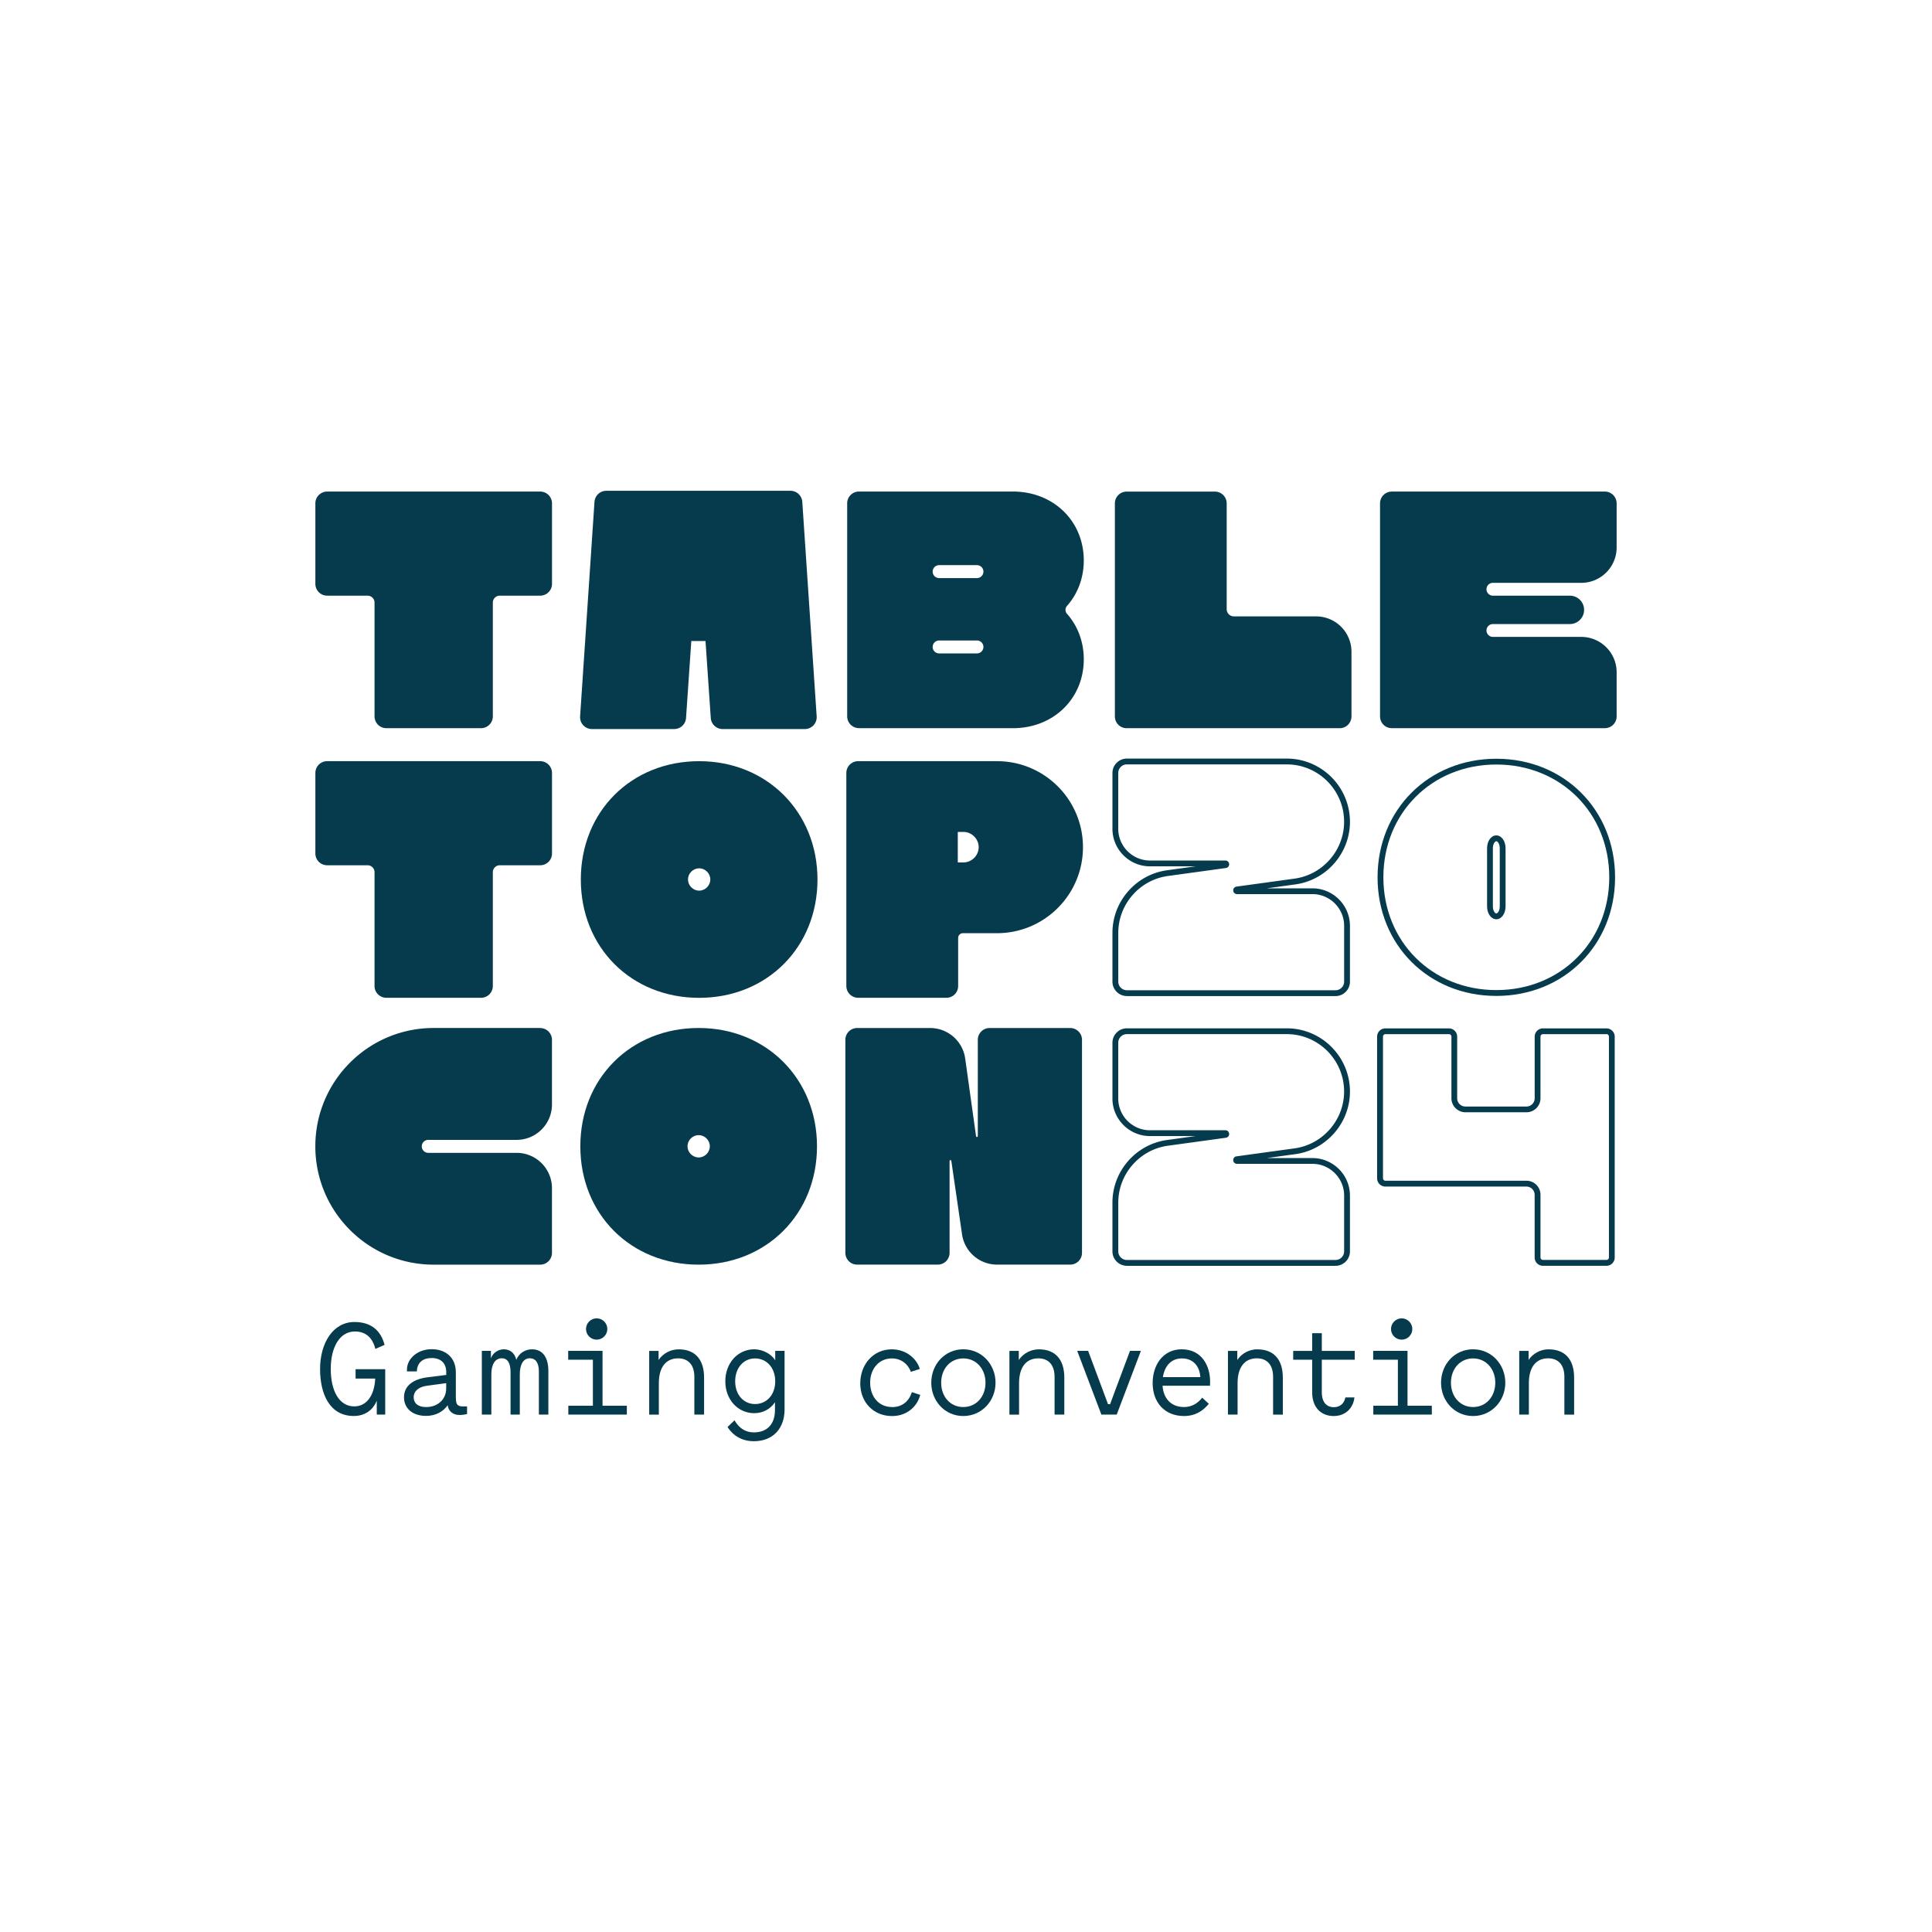
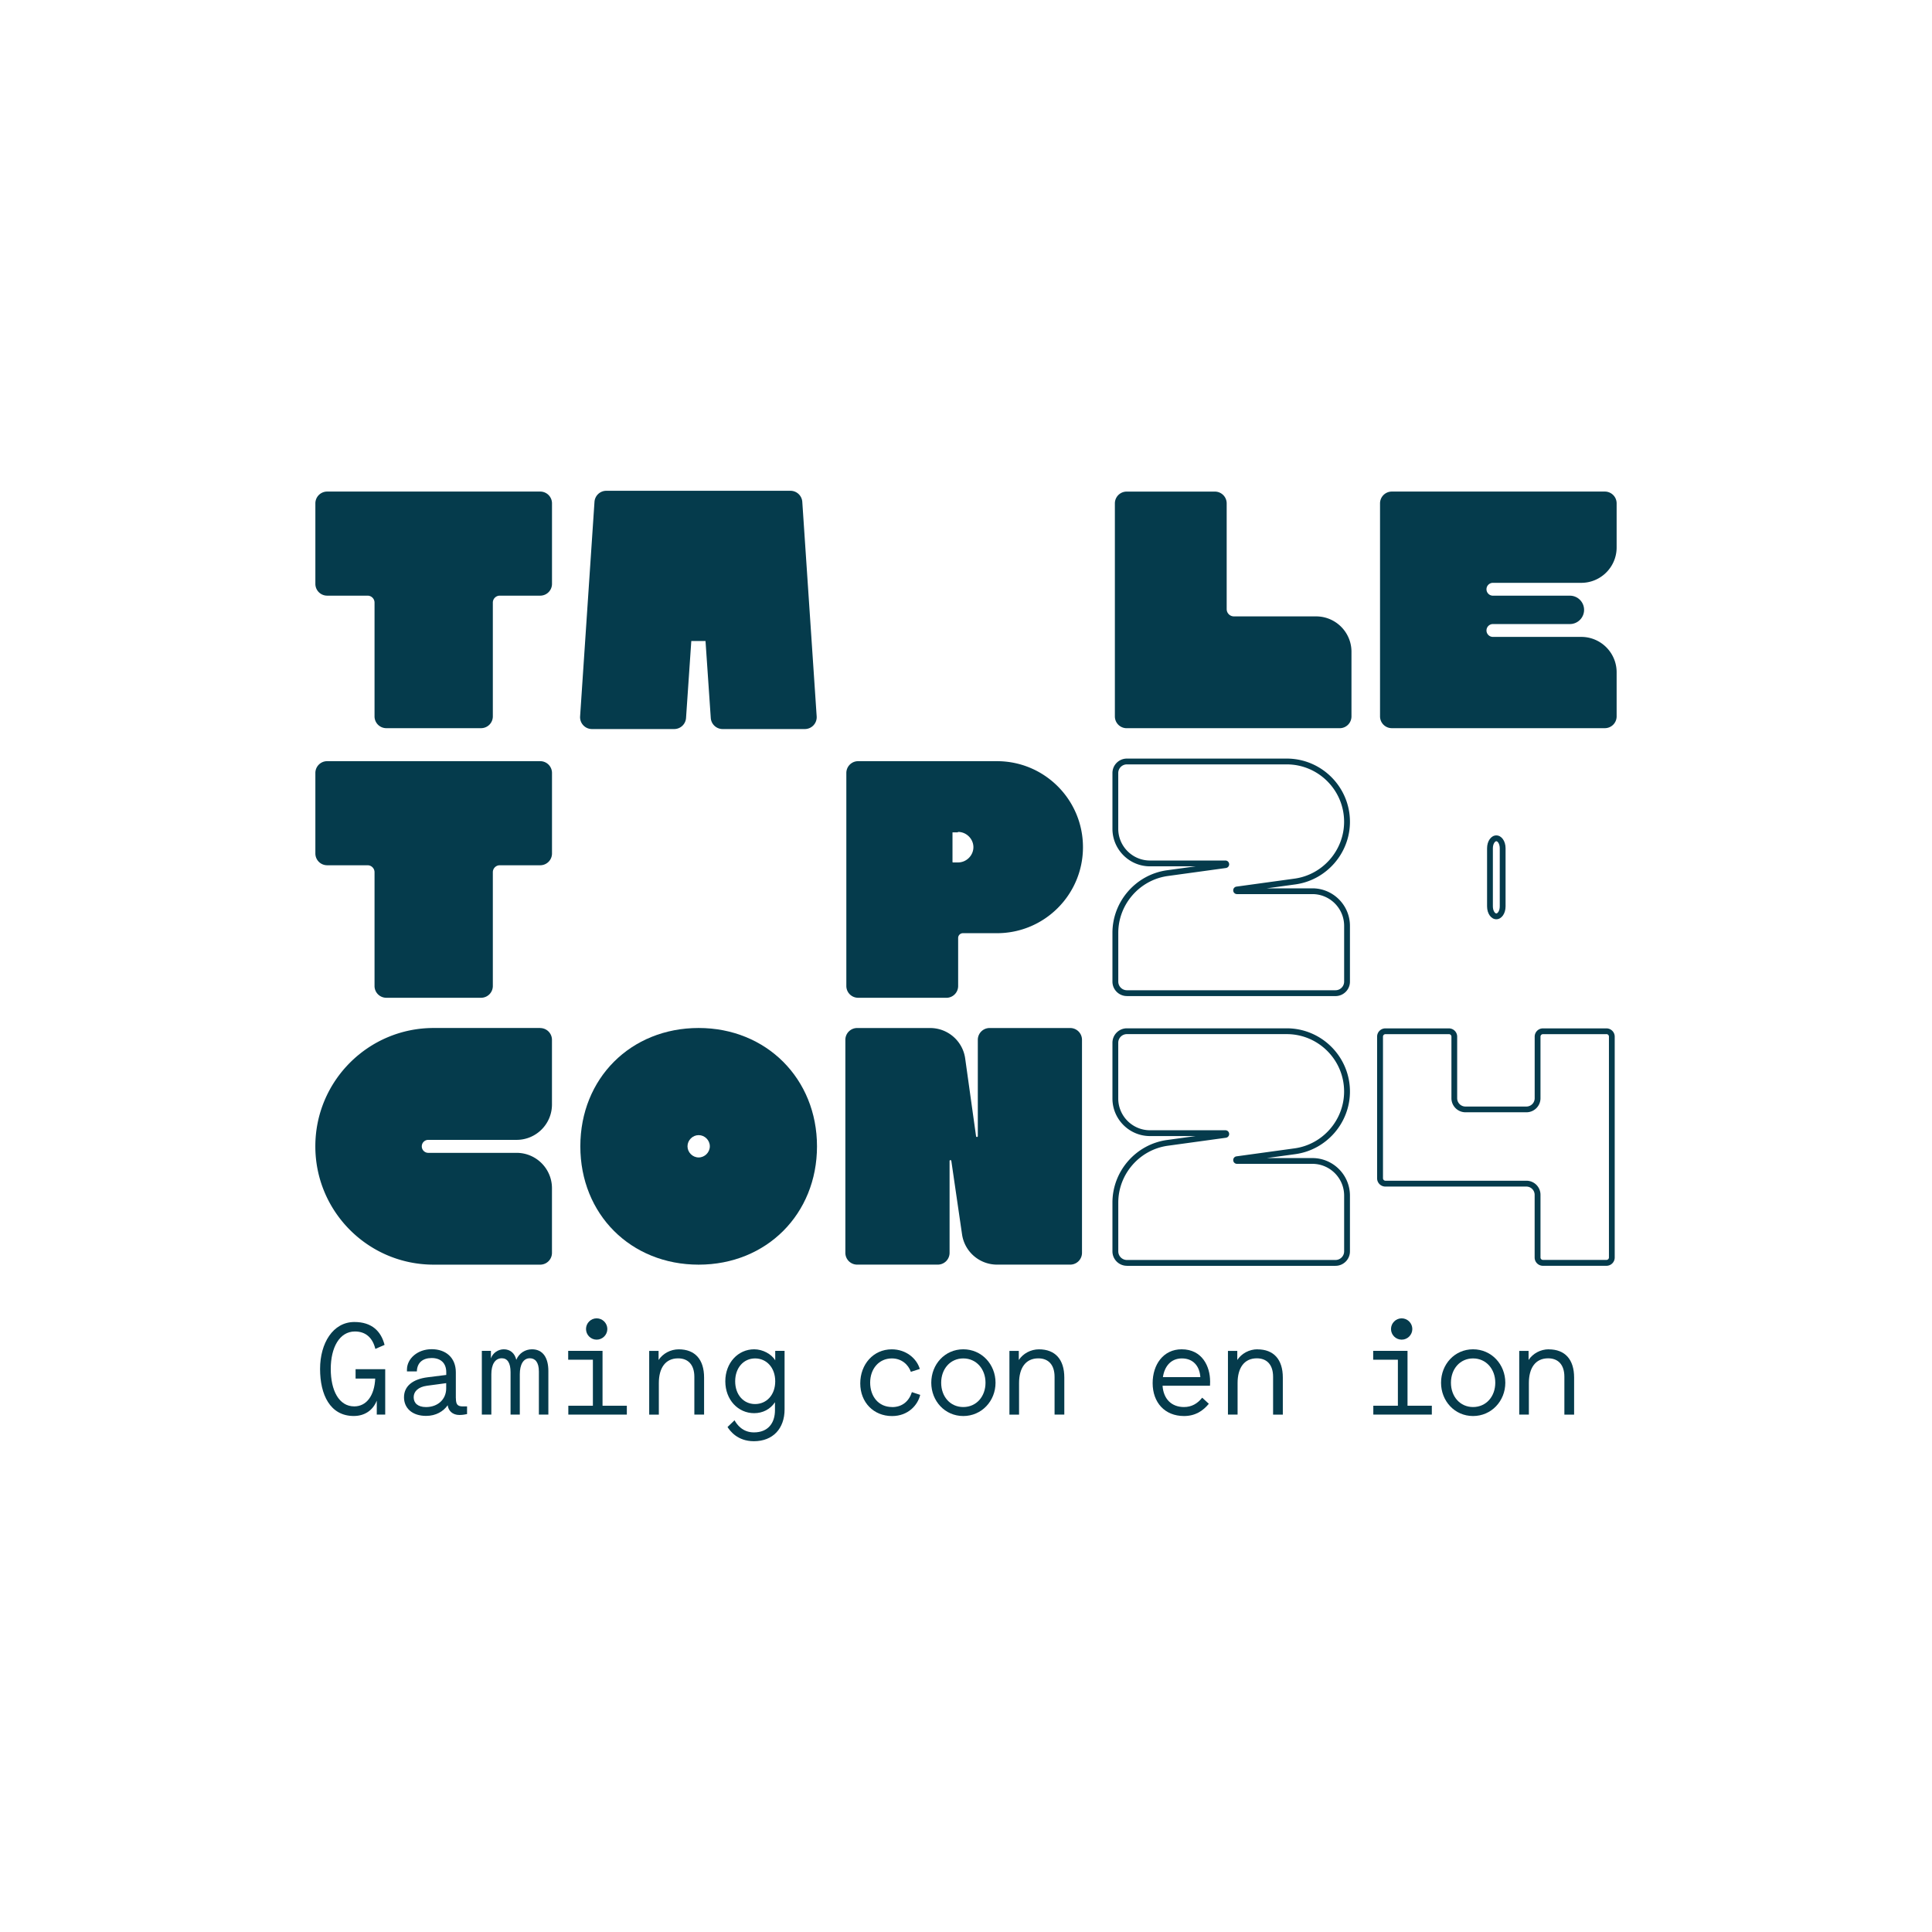
<svg xmlns="http://www.w3.org/2000/svg" data-bbox="97.16 151.22 400.95 292.84" viewBox="0 0 595.28 595.28" data-type="color">
  <g>
    <path d="M459.99 179.58h27.22c6.02 0 10.9-4.88 10.9-10.9v-13.59a3.63 3.63 0 0 0-3.63-3.63h-65.64a3.63 3.63 0 0 0-3.63 3.63v65.64a3.63 3.63 0 0 0 3.63 3.63h65.64a3.63 3.63 0 0 0 3.63-3.63v-13.59c0-6.02-4.88-10.9-10.9-10.9h-27.22c-1.09 0-1.98-.89-1.98-1.98s.89-1.98 1.98-1.98h23.72c2.42 0 4.37-1.96 4.37-4.37 0-2.42-1.96-4.37-4.37-4.37h-23.72c-1.09 0-1.98-.89-1.98-1.98s.89-1.98 1.98-1.98Z" fill="#053b4c" data-color="1" />
    <path d="M347.14 224.37h65.64a3.63 3.63 0 0 0 3.63-3.63v-19.92c0-6.02-4.88-10.9-10.9-10.9H380.2c-1.24 0-2.24-1-2.24-2.24V155.1a3.63 3.63 0 0 0-3.63-3.63h-27.19a3.63 3.63 0 0 0-3.63 3.63v65.64a3.63 3.63 0 0 0 3.63 3.63Z" fill="#053b4c" data-color="1" />
    <path d="M182.4 224.63h25.33a3.66 3.66 0 0 0 3.65-3.41l1.62-23.71h4.38l1.62 23.71a3.66 3.66 0 0 0 3.65 3.41h25.33c2.12 0 3.79-1.79 3.65-3.9l-4.43-66.1a3.66 3.66 0 0 0-3.65-3.41h-56.73c-1.93 0-3.52 1.49-3.65 3.41l-4.43 66.1a3.656 3.656 0 0 0 3.65 3.9Z" fill="#053b4c" data-color="1" />
    <path d="M166.44 151.46H100.8a3.63 3.63 0 0 0-3.63 3.63v24.81a3.63 3.63 0 0 0 3.63 3.63h12.46c1.18 0 2.14.96 2.14 2.14v35.06a3.63 3.63 0 0 0 3.63 3.63h29.19a3.63 3.63 0 0 0 3.63-3.63v-35.06c0-1.18.96-2.14 2.14-2.14h12.46a3.63 3.63 0 0 0 3.63-3.63v-24.81a3.63 3.63 0 0 0-3.63-3.63Z" fill="#053b4c" data-color="1" />
-     <path d="M264.66 224.37h47.41c12.49 0 21.86-9.06 21.86-21.25 0-5.41-1.9-10.33-5.17-13.99-.62-.7-.62-1.74 0-2.44 3.26-3.66 5.17-8.57 5.17-13.99 0-12.19-9.37-21.25-21.86-21.25h-47.41a3.63 3.63 0 0 0-3.63 3.63v65.64a3.63 3.63 0 0 0 3.63 3.63Zm24.71-50.24h11.64c1.11 0 2 .89 2 1.99s-.9 2-2 2h-11.64c-1.11 0-2-.89-2-2s.9-1.99 2-1.99Zm0 23.21h11.64c1.11 0 2 .89 2 1.99s-.9 2-2 2h-11.64c-1.11 0-2-.89-2-2s.9-1.99 2-1.99Z" fill="#053b4c" data-color="1" />
    <path d="M264.11 389.65h24.84a3.63 3.63 0 0 0 3.63-3.63v-28.29c0-.34.49-.37.54-.04l3.3 22.63c.78 5.36 5.37 9.33 10.79 9.33h22.54a3.63 3.63 0 0 0 3.63-3.63v-65.64a3.63 3.63 0 0 0-3.63-3.63h-24.84a3.63 3.63 0 0 0-3.63 3.63v29.67c0 .34-.5.37-.54.04l-3.35-23.95c-.75-5.39-5.36-9.39-10.8-9.39H264.1a3.63 3.63 0 0 0-3.63 3.63v65.64a3.63 3.63 0 0 0 3.63 3.63Z" fill="#053b4c" data-color="1" />
    <path d="M215.27 316.74c-20.93 0-36.46 15.53-36.46 36.46s15.53 36.46 36.46 36.46 36.46-15.62 36.46-36.46-15.62-36.46-36.46-36.46Zm0 39.89c-1.87 0-3.44-1.57-3.44-3.44s1.57-3.44 3.44-3.44 3.44 1.57 3.44 3.44-1.57 3.44-3.44 3.44Z" fill="#053b4c" data-color="1" />
    <path d="M166.44 316.74h-32.82c-20.13 0-36.46 16.32-36.46 36.46 0 20.13 16.32 36.46 36.46 36.46h32.82a3.63 3.63 0 0 0 3.63-3.63v-19.92c0-6.02-4.88-10.9-10.9-10.9h-27.21c-1.1 0-2-.89-2-2s.89-2 2-2h27.21c6.02 0 10.9-4.88 10.9-10.9v-19.92a3.63 3.63 0 0 0-3.63-3.63Z" fill="#053b4c" data-color="1" />
-     <path d="M215.42 234.53c-20.93 0-36.46 15.53-36.46 36.46s15.53 36.46 36.46 36.46 36.46-15.62 36.46-36.46-15.62-36.46-36.46-36.46Zm0 39.89c-1.87 0-3.44-1.57-3.44-3.44s1.57-3.44 3.44-3.44 3.44 1.57 3.44 3.44-1.57 3.44-3.44 3.44Z" fill="#053b4c" data-color="1" />
    <path d="M166.44 234.53H100.8a3.63 3.63 0 0 0-3.63 3.63v24.81a3.63 3.63 0 0 0 3.63 3.63h12.46c1.18 0 2.14.96 2.14 2.14v35.06a3.63 3.63 0 0 0 3.63 3.63h29.19a3.63 3.63 0 0 0 3.63-3.63v-35.06c0-1.18.96-2.14 2.14-2.14h12.46a3.63 3.63 0 0 0 3.63-3.63v-24.81a3.63 3.63 0 0 0-3.63-3.63Z" fill="#053b4c" data-color="1" />
-     <path d="M264.4 307.44h27.19a3.63 3.63 0 0 0 3.63-3.63V289c0-.81.66-1.47 1.47-1.47h10.49c14.63 0 26.5-11.86 26.5-26.5s-11.86-26.5-26.5-26.5H264.4a3.63 3.63 0 0 0-3.63 3.63v65.64a3.63 3.63 0 0 0 3.63 3.63Zm30.71-50.97c0-.08.06-.14.14-.14h1.63c2.54.02 4.67 2.16 4.67 4.7s-2.13 4.68-4.67 4.7-.01 0-.01 0h-1.62c-.08 0-.14-.06-.14-.14v-9.12Z" fill="#053b4c" data-color="1" />
+     <path d="M264.4 307.44h27.19a3.63 3.63 0 0 0 3.63-3.63V289c0-.81.66-1.47 1.47-1.47h10.49c14.63 0 26.5-11.86 26.5-26.5s-11.86-26.5-26.5-26.5H264.4a3.63 3.63 0 0 0-3.63 3.63v65.64a3.63 3.63 0 0 0 3.63 3.63Zm30.71-50.97c0-.08.06-.14.14-.14c2.54.02 4.67 2.16 4.67 4.7s-2.13 4.68-4.67 4.7-.01 0-.01 0h-1.62c-.08 0-.14-.06-.14-.14v-9.12Z" fill="#053b4c" data-color="1" />
    <path d="M477.19 415.74c-2.52 0-4.89 1.28-6.21 3.29v-2.8h-2.88v19.63h2.97v-9.73c0-4.61 2-7.61 5.93-7.61 3.12 0 5.01 2 5.01 5.69v11.66h3v-11.42c0-5.57-2.8-8.69-7.81-8.69Z" fill="#053b4c" data-color="1" />
    <path d="M109.56 424.76h6.05c-.24 5.29-2.72 8.57-6.45 8.57-4.77 0-7.25-4.97-7.25-11.54s2.68-11.54 7.45-11.54c3.45 0 5.49 2.08 6.29 5.37l2.84-1.24c-1.08-4.21-3.93-7.05-9.29-7.05-6.61 0-10.58 6.53-10.58 14.46s3.08 14.5 10.38 14.5c3.33 0 5.89-1.72 7.09-4.73v4.29h2.6v-13.98h-9.13v2.88Z" fill="#053b4c" data-color="1" />
    <path d="M140.45 430.81v-7.97c0-4.53-3.09-7.13-7.45-7.13s-7.61 2.92-7.61 6.29v.56h3.05c.08-2.72 1.84-4.13 4.57-4.13s4.49 1.52 4.49 4.37v.84l-5.73.72c-4.53.56-7.29 2.68-7.29 6.17 0 3.29 2.48 5.73 6.81 5.73 3.05 0 5.33-1.4 6.65-3.28.2 1.64 1.44 3 3.61 3 .92 0 1.88-.16 2.36-.28v-2.36h-1.28c-1.64 0-2.16-.6-2.16-2.52Zm-2.97-3.04c0 3.41-2.6 5.77-6.21 5.77-2.56 0-3.81-1.24-3.81-3.04s1.44-3.17 4.09-3.53l5.93-.8v1.6Z" fill="#053b4c" data-color="1" />
    <path d="M163.93 415.74c-2.12 0-4.01 1.2-4.85 3.24-.48-2.04-1.88-3.24-3.85-3.24-1.72 0-3.41 1.12-3.97 2.8v-2.32h-2.8v19.63h2.93v-12.42c0-2.93 1.08-4.93 3.24-4.93 1.72 0 2.68 1.44 2.68 4.29v13.06h2.85v-12.42c0-2.97 1.08-4.93 3.08-4.93 1.64 0 2.8 1.2 2.8 4.09v13.26h2.92v-13.42c0-3.97-1.6-6.69-5.05-6.69Z" fill="#053b4c" data-color="1" />
    <path d="M187.13 409.49c0-1.8-1.48-3.29-3.29-3.29s-3.28 1.48-3.28 3.29 1.48 3.28 3.28 3.28 3.29-1.48 3.29-3.28Z" fill="#053b4c" data-color="1" />
    <path fill="#053b4c" d="M175.11 433.13v2.73h18.03v-2.73h-7.49v-16.91h-10.58v2.73h7.61v14.18h-7.57z" data-color="1" />
    <path d="M213.94 424.2v11.66h3v-11.42c0-5.57-2.8-8.69-7.81-8.69-2.52 0-4.89 1.28-6.21 3.29v-2.8h-2.89v19.63H203v-9.73c0-4.61 2-7.61 5.93-7.61 3.12 0 5.01 2 5.01 5.69Z" fill="#053b4c" data-color="1" />
    <path d="M241.74 434.25v-18.03h-2.88v2.93c-1.16-1.96-3.85-3.41-6.49-3.41-4.97 0-8.89 4.17-8.89 9.86s3.93 9.82 8.89 9.82c2.64 0 4.97-1.2 6.41-3.37v2.44c0 3.97-2.12 6.85-6.49 6.85-3.52 0-5.25-2.44-5.97-3.73l-2.16 2.08c.76 1.16 3.04 4.37 8.13 4.37 5.85 0 9.45-3.89 9.45-9.82Zm-9.09-1.64c-3.53 0-6.13-2.85-6.13-7.01s2.6-7.05 6.13-7.05 6.21 2.84 6.21 7.05-2.68 7.01-6.21 7.01Z" fill="#053b4c" data-color="1" />
    <path d="M274.88 433.53c-4.29 0-6.77-3.37-6.77-7.53s2.64-7.45 6.69-7.45c3.04 0 5.09 1.96 5.85 4.13l2.76-.88c-.96-3.25-4.25-6.05-8.65-6.05-5.69 0-9.7 4.65-9.7 10.5s4.13 10.06 9.78 10.06c5.05 0 7.97-3.45 8.69-6.53l-2.56-.84c-.88 2.76-2.93 4.61-6.09 4.61Z" fill="#053b4c" data-color="1" />
    <path d="M306.74 426.04c0-5.65-4.25-10.3-9.94-10.3s-9.86 4.65-9.86 10.3 4.21 10.26 9.86 10.26 9.94-4.61 9.94-10.26Zm-16.75 0c0-4.25 2.8-7.49 6.81-7.49s6.85 3.25 6.85 7.49-2.8 7.49-6.85 7.49-6.81-3.24-6.81-7.49Z" fill="#053b4c" data-color="1" />
    <path d="M324.93 424.2v11.66h3v-11.42c0-5.57-2.8-8.69-7.81-8.69-2.52 0-4.89 1.28-6.21 3.29v-2.8h-2.89v19.63h2.97v-9.73c0-4.61 2-7.61 5.93-7.61 3.12 0 5.01 2 5.01 5.69Z" fill="#053b4c" data-color="1" />
-     <path d="m348.17 416.22-4.29 11.46-1.84 4.97h-.64c-.6-1.64-1.24-3.29-1.84-4.93l-4.29-11.5h-3.37l7.45 19.63h4.73l7.45-19.63h-3.37Z" fill="#053b4c" data-color="1" />
    <path d="M372.85 425.6c0-4.53-2.4-9.86-8.77-9.86-5.65 0-8.93 4.73-8.93 10.42 0 5.97 3.73 10.14 9.66 10.14 3.53 0 5.89-1.64 7.65-3.77l-2.04-1.88c-1.48 1.84-3.28 2.88-5.61 2.88-3.85 0-6.33-2.48-6.61-6.57h14.62c0-.28.04-.88.04-1.36Zm-14.54-1.28c.48-3.24 2.4-5.77 5.85-5.77s5.45 2.32 5.69 5.77h-11.54Z" fill="#053b4c" data-color="1" />
    <path d="M387.44 415.74c-2.52 0-4.89 1.28-6.21 3.29v-2.8h-2.88v19.63h2.97v-9.73c0-4.61 2-7.61 5.93-7.61 3.12 0 5.01 2 5.01 5.69v11.66h3v-11.42c0-5.57-2.8-8.69-7.81-8.69Z" fill="#053b4c" data-color="1" />
-     <path d="M417.33 430.57h-2.8c-.32 1.68-1.48 3.01-3.57 3.01-1.88 0-3.69-1.16-3.69-4.61v-10.02h10.14v-2.72h-10.14v-5.45h-2.97v5.45h-5.85v2.72h5.85v10.02c0 4.97 3 7.33 6.61 7.33 4.05 0 6.13-2.89 6.41-5.73Z" fill="#053b4c" data-color="1" />
    <path d="M435.16 409.49c0-1.8-1.48-3.29-3.28-3.29s-3.29 1.48-3.29 3.29 1.48 3.28 3.29 3.28 3.28-1.48 3.28-3.28Z" fill="#053b4c" data-color="1" />
    <path fill="#053b4c" d="M430.71 433.13h-7.57v2.73h18.03v-2.73h-7.49v-16.91H423.1v2.73h7.61v14.18z" data-color="1" />
    <path d="M463.81 426.04c0-5.65-4.25-10.3-9.94-10.3s-9.86 4.65-9.86 10.3 4.21 10.26 9.86 10.26 9.94-4.61 9.94-10.26Zm-9.94 7.49c-4.01 0-6.81-3.24-6.81-7.49s2.8-7.49 6.81-7.49 6.85 3.25 6.85 7.49-2.8 7.49-6.85 7.49Z" fill="#053b4c" data-color="1" />
    <path d="M347.22 306.91h64.27c2.46 0 4.45-2 4.45-4.45v-17.18c0-6.38-5.19-11.57-11.57-11.57h-14.05l8.8-1.21c9.59-1.32 16.82-9.61 16.82-19.29 0-10.74-8.74-19.48-19.48-19.48h-49.25c-2.46 0-4.45 2-4.45 4.45v17.18c0 6.38 5.19 11.57 11.57 11.57h14.05l-8.8 1.21c-9.59 1.32-16.82 9.61-16.82 19.29v15.02c0 2.46 2 4.45 4.45 4.45Zm-2.66-19.48c0-8.79 6.57-16.32 15.27-17.52l17.89-2.46a1.15 1.15 0 0 0 1-1.23c-.04-.62-.54-1.08-1.16-1.08h-23.23c-5.39 0-9.78-4.39-9.78-9.78v-17.18c0-1.47 1.19-2.66 2.66-2.66h49.25c9.75 0 17.68 7.93 17.68 17.68 0 8.79-6.57 16.32-15.27 17.52l-17.89 2.46c-.61.08-1.04.61-1 1.23.04.62.54 1.08 1.16 1.08h23.23c5.39 0 9.78 4.39 9.78 9.78v17.18c0 1.47-1.19 2.66-2.66 2.66h-64.27c-1.47 0-2.66-1.19-2.66-2.66v-15.02Z" fill="#053b4c" data-color="1" />
-     <path d="M461.04 306.86c20.86 0 36.59-15.71 36.59-36.54s-15.73-36.54-36.59-36.54-36.59 15.71-36.59 36.54 15.73 36.54 36.59 36.54Zm0-71.3c19.84 0 34.8 14.94 34.8 34.75s-14.96 34.75-34.8 34.75-34.8-14.94-34.8-34.75 14.96-34.75 34.8-34.75Z" fill="#053b4c" data-color="1" />
    <path d="M461.04 283.24c1.6 0 2.85-1.74 2.85-3.97v-17.9c0-2.23-1.25-3.97-2.85-3.97s-2.85 1.74-2.85 3.97v17.9c0 2.23 1.25 3.97 2.85 3.97Zm-1.06-21.87c0-1.33.63-2.18 1.06-2.18s1.06.85 1.06 2.18v17.9c0 1.33-.63 2.18-1.06 2.18s-1.06-.85-1.06-2.18v-17.9Z" fill="#053b4c" data-color="1" />
    <path d="M347.22 390.02h64.27c2.46 0 4.45-2 4.45-4.45v-17.18c0-6.38-5.19-11.57-11.57-11.57h-14.05l8.8-1.21c9.59-1.32 16.82-9.61 16.82-19.29 0-10.74-8.74-19.48-19.48-19.48h-49.25c-2.46 0-4.45 2-4.45 4.45v17.18c0 6.38 5.19 11.57 11.57 11.57h14.05l-8.8 1.21c-9.59 1.32-16.82 9.61-16.82 19.29v15.02c0 2.46 2 4.45 4.45 4.45Zm-2.66-19.48c0-8.79 6.57-16.32 15.27-17.52l17.89-2.46a1.15 1.15 0 0 0 1-1.23c-.04-.62-.54-1.08-1.16-1.08h-23.23c-5.39 0-9.78-4.39-9.78-9.78v-17.18c0-1.47 1.19-2.66 2.66-2.66h49.25c9.75 0 17.68 7.93 17.68 17.68 0 8.79-6.57 16.32-15.27 17.52l-17.89 2.46c-.61.08-1.04.61-1 1.23.04.62.54 1.08 1.16 1.08h23.23c5.39 0 9.78 4.39 9.78 9.78v17.18c0 1.47-1.19 2.66-2.66 2.66h-64.27c-1.47 0-2.66-1.19-2.66-2.66v-15.02Z" fill="#053b4c" data-color="1" />
    <path d="M494.98 318.63c.42 0 .76.34.76.76v68.05c0 .42-.34.76-.76.76h-19.57a.76.76 0 0 1-.76-.76v-19.31c0-2.39-1.94-4.33-4.33-4.33h-43.44a.76.76 0 0 1-.76-.76V319.4c0-.42.34-.76.76-.76h19.57c.42 0 .76.34.76.76v18.98c0 2.39 1.94 4.33 4.33 4.33h18.78c2.39 0 4.33-1.94 4.33-4.33V319.4c0-.42.34-.76.76-.76h19.57m0-1.78h-19.57c-1.41 0-2.55 1.14-2.55 2.55v18.98c0 1.41-1.14 2.55-2.55 2.55h-18.78c-1.41 0-2.55-1.14-2.55-2.55v-18.98c0-1.41-1.14-2.55-2.55-2.55h-19.57c-1.41 0-2.55 1.14-2.55 2.55v43.64c0 1.41 1.14 2.55 2.55 2.55h43.44c1.41 0 2.55 1.14 2.55 2.55v19.31c0 1.41 1.14 2.55 2.55 2.55h19.57c1.41 0 2.55-1.14 2.55-2.55v-68.05c0-1.41-1.14-2.55-2.55-2.55Z" fill="#053b4c" data-color="1" />
  </g>
</svg>